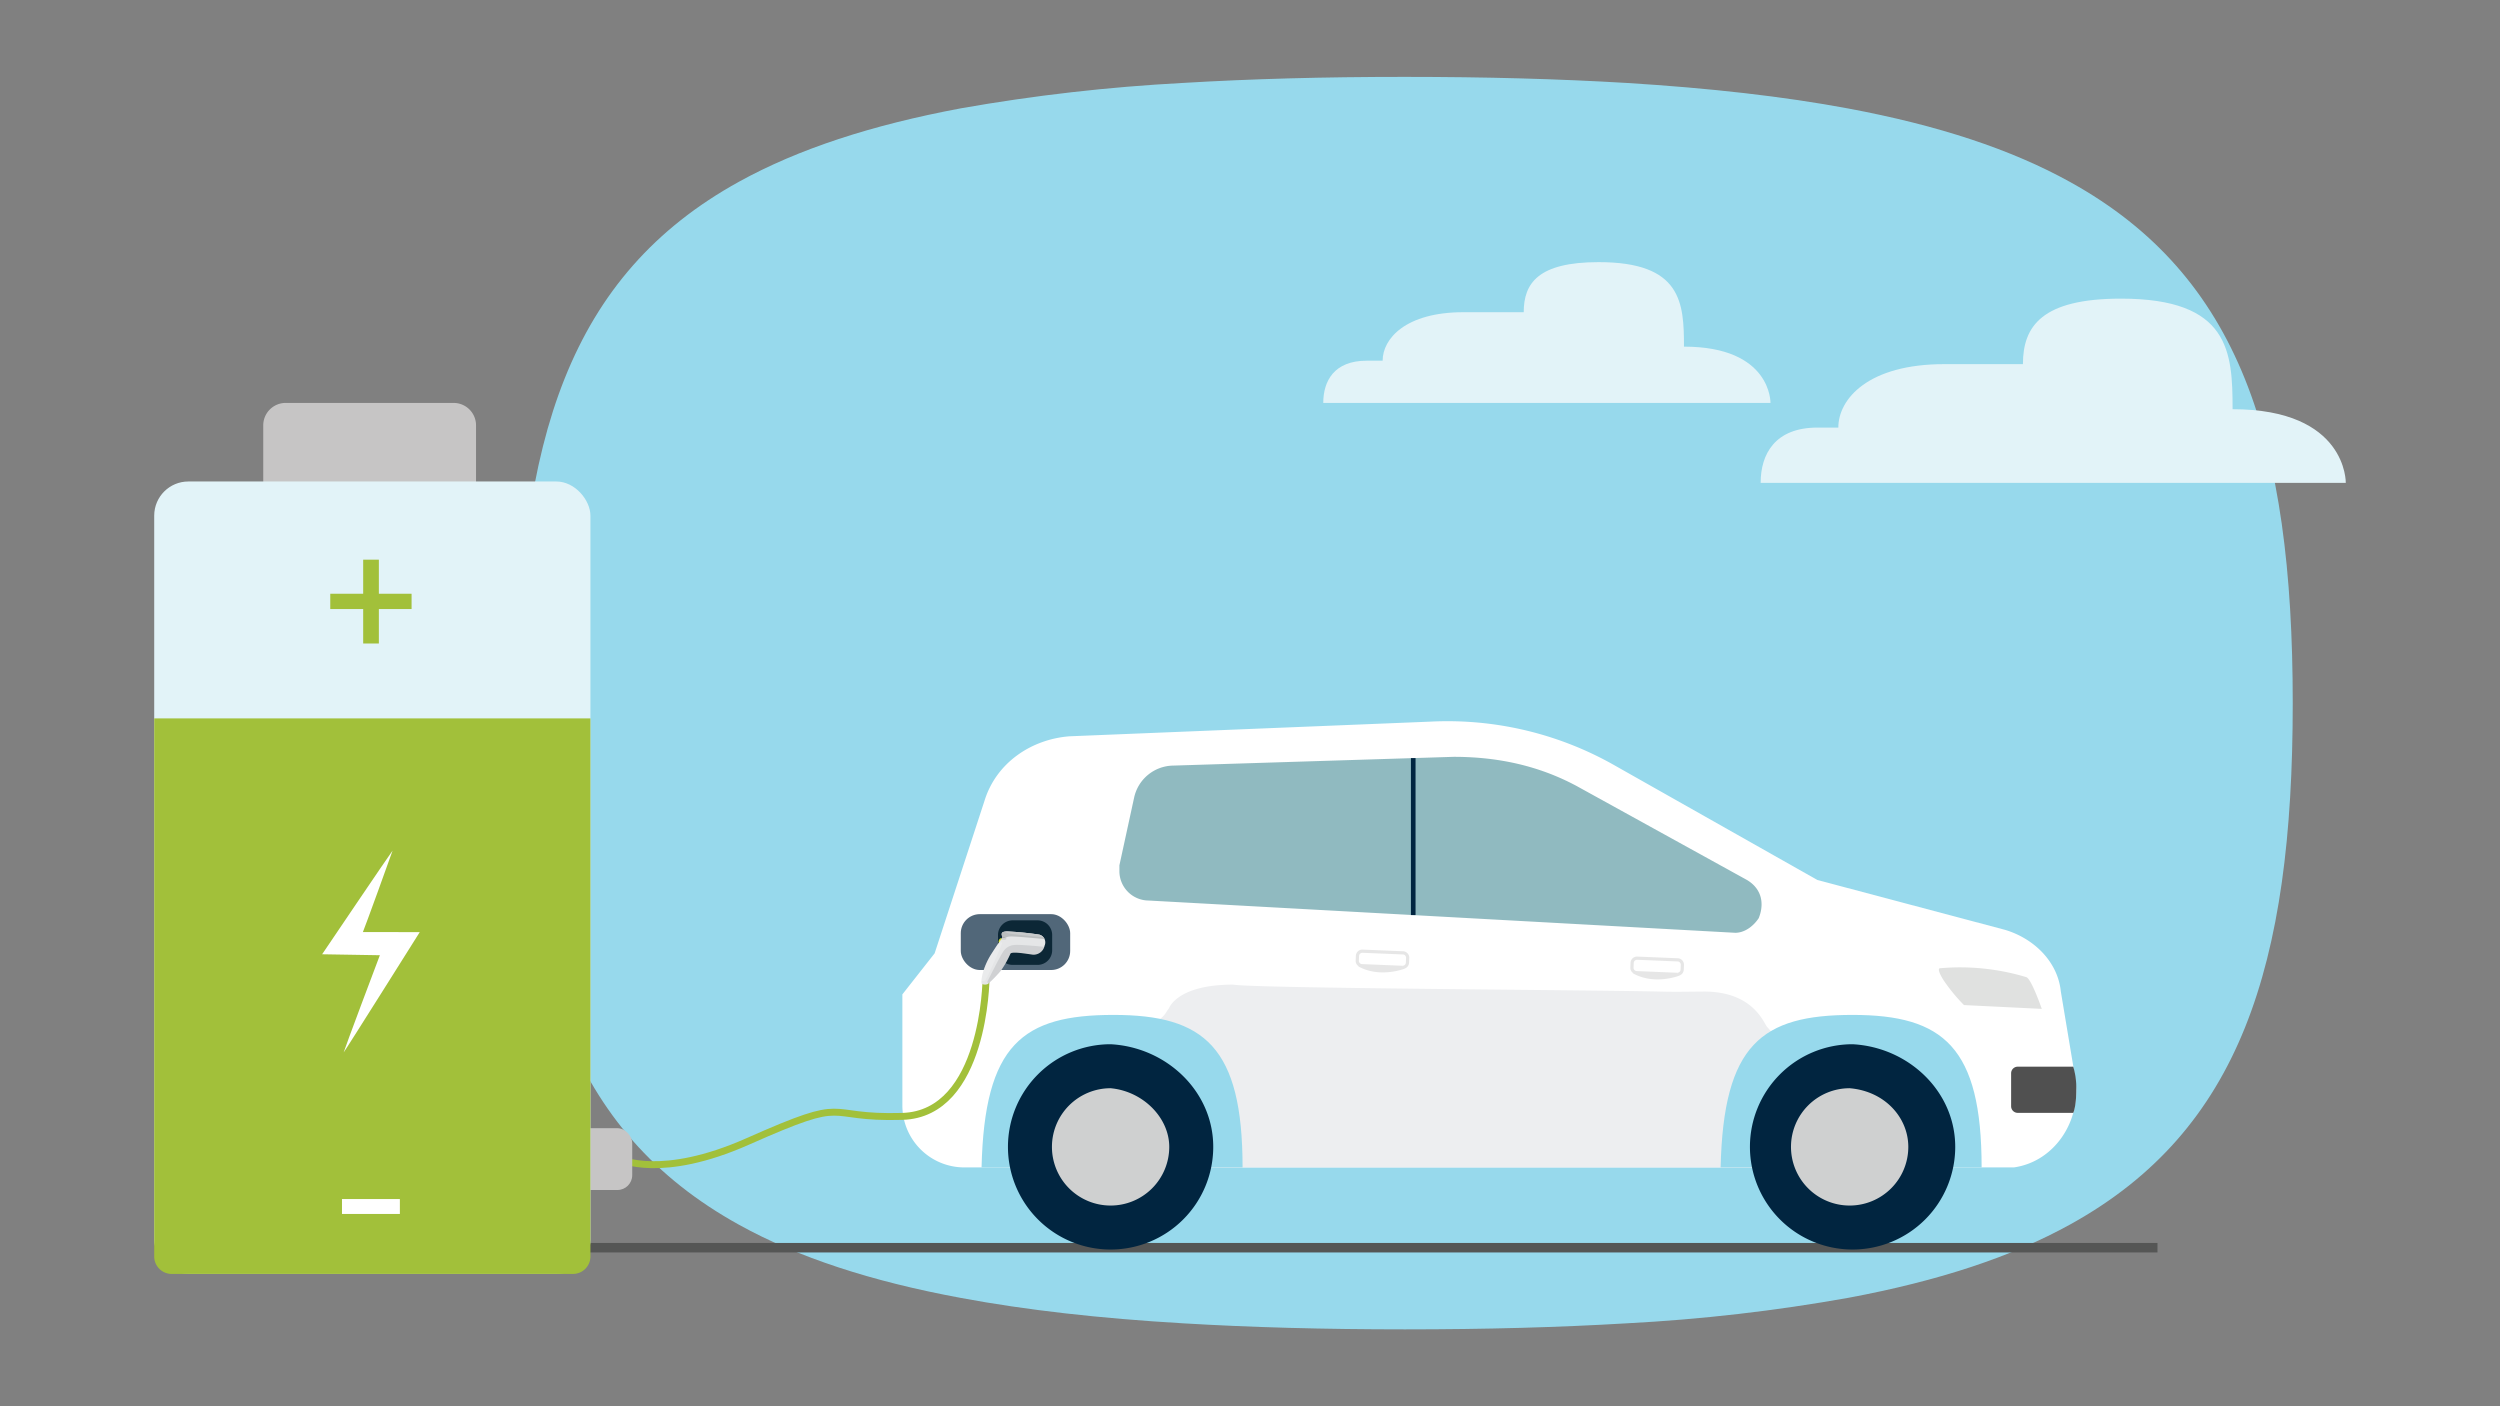
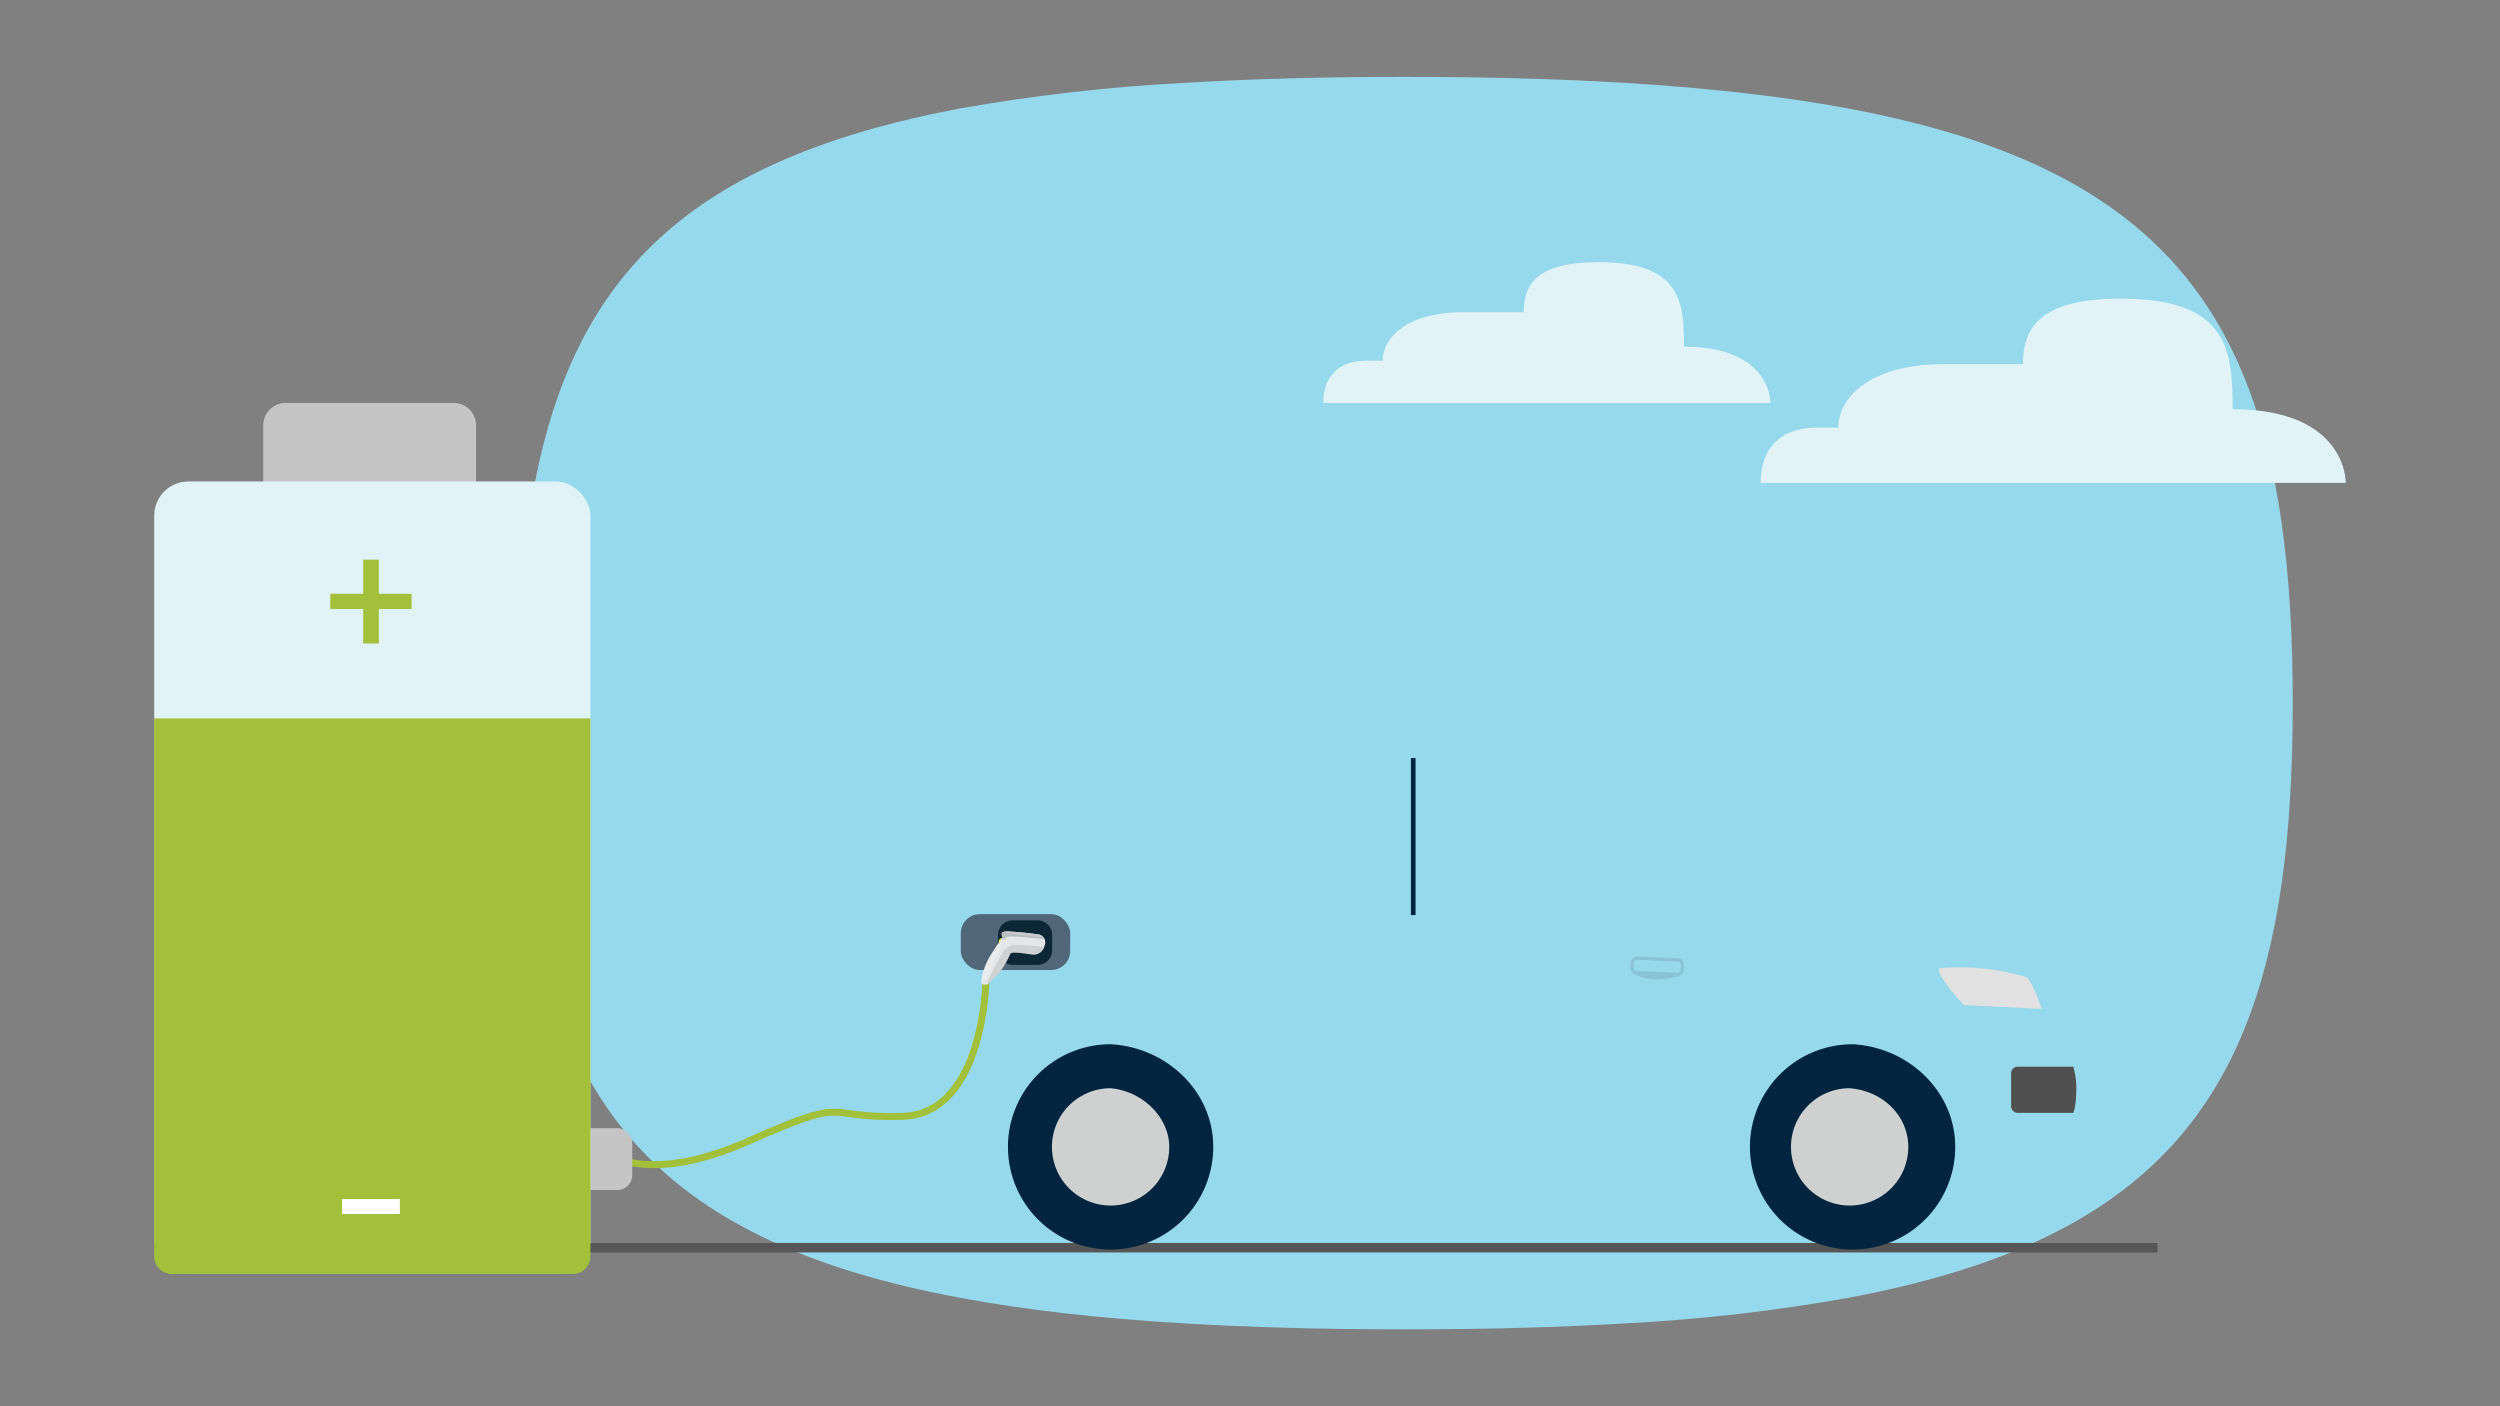
<svg xmlns="http://www.w3.org/2000/svg" id="The_Solution" data-name="The Solution" viewBox="0 0 720 405">
  <rect x="0" y="0" width="720" height="405" fill="#808080" stroke="none" />
  <defs>
    <style>.cls-1,.cls-17,.cls-9{fill:none;}.cls-2{fill:#e5e6e7;}.cls-3{clip-path:url(#clip-path);}.cls-4{fill:#97d9ec;}.cls-5{fill:#555655;}.cls-24,.cls-6{fill:#fff;}.cls-7{fill:#edeef0;}.cls-8{fill:#75a9b0;opacity:0.8;}.cls-9{stroke:#012540;stroke-width:1.333px;}.cls-13,.cls-17,.cls-9{stroke-miterlimit:10;}.cls-10{fill:#012540;}.cls-11{fill:#cfd0d0;}.cls-12{fill:#516779;}.cls-13{fill:#0c2736;stroke:#516779;}.cls-14{fill:#d5df24;}.cls-15,.cls-23,.cls-25{opacity:0.1;}.cls-16,.cls-23{fill:#0e1c24;}.cls-17{stroke:#a2c03a;stroke-width:2px;}.cls-18{fill:#c6c5c5;}.cls-19{fill:#e2f3f8;}.cls-20{fill:#a2c03a;}.cls-21{clip-path:url(#clip-path-2);}.cls-22{fill:#babdbe;}.cls-24{opacity:0.2;}.cls-25{fill:#010101;}.cls-26{fill:#e0e1e0;}.cls-27{fill:#505050;}</style>
    <clipPath id="clip-path">
      <path class="cls-1" d="M340.696,23.885a529.366,529.366,0,0,0-63.923,7.304c-25.918,4.848-46.924,11.763-63.923,21.135-48.734,26.887-63.858,74.07-63.858,150.208s15.124,123.256,63.858,150.208c16.934,9.372,38.005,16.288,63.923,21.07,18.679,3.49,39.879,5.882,63.923,7.304,19.39,1.163,40.654,1.745,63.923,1.745s44.468-.582,63.923-1.745a515.782,515.782,0,0,0,63.923-7.368c25.853-4.848,46.924-11.763,63.923-21.2,48.605-26.952,63.923-74.135,63.923-150.015S644.926,79.405,596.257,52.453c-16.999-9.437-38.005-16.352-63.923-21.2-18.679-3.49-39.879-5.882-63.923-7.368-19.39-1.163-40.655-1.745-63.923-1.745S360.086,22.722,340.696,23.885Z" />
    </clipPath>
    <clipPath id="clip-path-2">
      <path class="cls-2" d="M299.329,269.174a2.314,2.314,0,0,1,1.512,3.184,3.226,3.226,0,0,1-3.848,2.514c-1.481-.184-5.466-.89-5.978-.236a27.596,27.596,0,0,1-2.807,4.975,38.694,38.694,0,0,1-3.659,3.762,2.099,2.099,0,0,1-1.753,0c-.402-.292,0-4.347,2.666-8.547s3.032-4.329,3.141-4.868-.913-1.71,1.492-1.707A86.964,86.964,0,0,1,299.329,269.174Z" />
    </clipPath>
  </defs>
  <g class="cls-3">
    <rect class="cls-4" x="109.067" y="12.517" width="642.449" height="389.802" />
    <path class="cls-1" d="M352.802,198.09c0-39.617-2.469-58.728-7.408-80.308s-15.138-37.363-30.599-47.67q-23.352-15.299-71.505-15.353-48.153,0-71.505,15.353-23.352,15.299-31.028,48.207c-5.154,21.902-7.73,40.369-7.73,84.71,0,44.234,2.469,58.728,7.408,80.308s15.138,37.363,30.599,47.67q23.352,15.299,71.505,15.353,48.153,0,71.505-15.353,23.352-15.299,31.028-48.207C350.118,260.791,352.802,237.601,352.802,198.09Z" />
  </g>
  <rect class="cls-5" x="136.12" y="357.971" width="485.232" height="2.736" />
-   <path class="cls-6" d="M576.62,336.215h-299a17.841,17.841,0,0,1-17.737-17.737V286.381l9.291-11.825,14.359-43.921c3.379-10.98,13.514-17.737,24.495-18.582l103.89-4.223a97.424,97.424,0,0,1,53.212,12.67l58.28,32.941,54.057,14.359c8.446,2.534,15.203,9.291,16.048,17.737l4.223,25.339c1.689,11.825-5.912,23.65-17.737,25.339H576.62Z" />
-   <path class="cls-7" d="M522.302,330.99q-.139-2.679-.415-5.348c-.091-.881-.199-1.76-.309-2.639-.008-.052-.017-.105-.025-.157q-.088-.592-.184-1.182a80.273,80.273,0,0,0-2.154-9.672,6.424,6.424,0,0,1-3.159-3.808c-.2-.712-.421-1.416-.672-2.112-.197-.547-1.18-2.513-.21-.636-.62-1.199-1.158-2.428-1.838-3.599a41.557,41.557,0,0,0-2.275-3.498c-.159-.22-.338-.436-.508-.655.229.357.349.636-.287-.392q-.656-.791-1.348-1.553c-.962-1.056-3.915-10.171-18.143-10.171-3.914.023-7.827.125-11.74.025-19.661-.501-117.868-.931-123.903-2.024-16.179,0-18.452,6.801-18.463,6.813-.104.134-.237.305-.291.382-.196.281-.381.568-.563.858a6.384,6.384,0,0,1-2.503,2.307c-1.22,6.006-2.577,11.985-3.779,17.994-.648,3.24-1.247,6.49-1.746,9.756-.079.518-.154,1.038-.229,1.556l-.01.08c-.102.827-.208,1.654-.3,2.482q-.256,2.297-.426,4.602c-.121,1.663-.201,3.33-.252,4.999l25.665.819H522.443Q522.439,333.601,522.302,330.99Z" />
-   <path class="cls-8" d="M337.589,220.5l81.085-2.534c12.669,0,24.494,2.534,35.475,8.446l48.989,27.028c4.223,2.534,5.068,6.757,3.379,10.98-1.689,2.534-4.223,4.223-6.757,4.223l-168.927-9.291a8.464,8.464,0,0,1-8.446-8.446v-1.689l4.223-19.427a11.691,11.691,0,0,1,10.98-9.291Z" />
  <path class="cls-9" d="M407.012,218.331V263.543" />
  <path class="cls-4" d="M320.697,292.294c-26.183,0-37.164,8.446-38.008,43.921h75.172C357.861,301.585,346.881,292.294,320.697,292.294Zm212.847,0c-26.183,0-37.164,8.446-38.008,43.921h75.172C570.708,301.585,559.728,292.294,533.544,292.294Z" />
  <path class="cls-10" d="M349.414,330.302A29.562,29.562,0,1,1,319.852,300.74c16.048.845,29.562,13.514,29.562,29.562" />
  <path class="cls-11" d="M336.745,330.302A16.893,16.893,0,1,1,319.852,313.41c9.291.845,16.893,8.446,16.893,16.893" />
  <path class="cls-10" d="M563.106,330.302A29.562,29.562,0,1,1,533.544,300.74c16.048.845,29.562,13.514,29.562,29.562" />
  <path class="cls-11" d="M549.592,330.302A16.893,16.893,0,1,1,532.699,313.41c10.136.845,16.893,8.446,16.893,16.893" />
  <rect class="cls-12" x="276.706" y="263.274" width="31.506" height="16.09" rx="5.486" />
  <path class="cls-13" d="M291.641,264.562h7.168a4.715,4.715,0,0,1,4.715,4.715v4.398a4.715,4.715,0,0,1-4.715,4.715h-7.168a4.715,4.715,0,0,1-4.715-4.715v-4.398A4.715,4.715,0,0,1,291.641,264.562Z" />
  <path class="cls-14" d="M287.78,271.593l0,0,.517.242c.22.103.541-.119.717-.496s.141-.765-.078-.868l-.516-.242-.001-.001c-.22-.103-.541.119-.717.496S287.56,271.49,287.78,271.593Z" />
  <g class="cls-15">
    <path class="cls-16" d="M288.297,271.836l-.517-.242c.22.103.54-.119.717-.496s.141-.765-.078-.868l.517.242c.22.103.255.492.078.868S288.516,271.939,288.297,271.836Z" />
  </g>
  <path class="cls-17" d="M178.553,333.82s11.86,5.984,36.79-5.085c30.567-13.573,20.792-6.502,44.54-7.214s24.092-39.579,24.092-39.579" />
  <rect class="cls-18" x="164.284" y="324.922" width="17.797" height="17.797" rx="4.266" />
  <path class="cls-18" d="M82.277,116.041h48.359a6.462,6.462,0,0,1,6.462,6.462v16.431a3.313,3.313,0,0,1-3.313,3.313H79.128a3.313,3.313,0,0,1-3.313-3.313V122.503a6.462,6.462,0,0,1,6.462-6.462Z" />
  <rect class="cls-19" x="44.414" y="138.667" width="125.632" height="228.225" rx="9.836" />
  <path class="cls-20" d="M44.414,206.903H170.046a0,0,0,0,1,0,0V361.862a5.03,5.03,0,0,1-5.03,5.03H49.443a5.03,5.03,0,0,1-5.03-5.03V206.903A0,0,0,0,1,44.414,206.903Z" />
-   <path class="cls-6" d="M105.013,268.426l-.502.011c.348-.707,8.38-22.836,8.552-23.457-.457.494-20.293,29.85-20.293,29.85s15.836.271,16.627.277c-.184.4-10.264,27.25-10.421,27.976.513-.58,21.907-34.626,21.907-34.626S105.684,268.409,105.013,268.426Z" />
  <path class="cls-20" d="M104.596,175.403H95.118v-4.404h9.478v-9.813h4.516v9.813h9.423v4.404h-9.423v9.925H104.596Z" />
  <path class="cls-6" d="M98.492,345.327h16.671v4.292H98.492Z" />
  <path class="cls-2" d="M299.329,269.174a2.314,2.314,0,0,1,1.512,3.184,3.226,3.226,0,0,1-3.848,2.514c-1.481-.184-5.466-.89-5.978-.236a27.596,27.596,0,0,1-2.807,4.975,38.694,38.694,0,0,1-3.659,3.762,2.099,2.099,0,0,1-1.753,0c-.402-.292,0-4.347,2.666-8.547s3.032-4.329,3.141-4.868-.913-1.71,1.492-1.707A86.964,86.964,0,0,1,299.329,269.174Z" />
  <g class="cls-21">
    <path class="cls-22" d="M288.324,270.067a2.447,2.447,0,0,0,1.534-.107c.503-.345,1.764-.259,3.229-.175,1.449.082,8.118.692,8.118.692s-1.054-2.088-1.425-2.224-11.573-.475-11.573-.475v.767Z" />
    <path class="cls-23" d="M301.374,272.754s-7.891-.851-9.545-.566a3.982,3.982,0,0,0-2.823,1.762c-1.096,1.553-4.456,8.438-4.639,8.73s.807,1.096.807,1.096l7.155-8.511,4.829.113s2.679.034,3.034-.551S301.374,272.754,301.374,272.754Z" />
    <path class="cls-24" d="M289.59,267.887s-.657.584.986.95,10.418,1.123,10.418,1.123a3.685,3.685,0,0,0-2.15-1.379C297.699,268.508,289.59,267.887,289.59,267.887Z" />
    <path class="cls-23" d="M289.854,270.387c-.037.242-.575.36-1.202.263s-1.104-.37-1.067-.612.575-.36,1.202-.264S289.891,270.146,289.854,270.387Z" />
    <path class="cls-24" d="M287.106,272.085c.718-.824,1.753-1.02,1.425-.18s-4.121,9.677-4.847,10.483c-.298.331-1.741.154-1.643-.275a42.88,42.88,0,0,1,3.494-8.585A5.011,5.011,0,0,1,287.106,272.085Z" />
  </g>
  <path class="cls-19" d="M675.586,139.058H507.068c0-8.252,4.093-15.916,16.385-15.916h5.986c0-8.25,8.604-18.27,30.486-18.27h22.679c0-10.926,5.454-18.864,28.23-18.864,31.26,0,32.15,15.263,32.15,31.843C676.03,117.851,675.586,139.058,675.586,139.058Z" />
  <path class="cls-19" d="M509.902,116.041H381.099c0-6.307,3.128-12.165,12.523-12.165h4.575c0-6.306,6.577-13.965,23.301-13.965h17.334c0-8.351,4.168-14.418,21.577-14.418,23.893,0,24.573,11.666,24.573,24.339C510.242,99.831,509.902,116.041,509.902,116.041Z" />
-   <path class="cls-25" d="M405.377,274.564a1.86,1.86,0,0,0-1.3-.602l-11.72-.479a1.865,1.865,0,0,0-1.871,1.793l-.056,1.356a1.857,1.857,0,0,0,.493,1.344,1.832,1.832,0,0,0,.411.3l-.239-.012c6.359,3.593,13.54.673,13.54.673l-.063-.003a1.854,1.854,0,0,0,1.244-1.671l.056-1.357A1.86,1.86,0,0,0,405.377,274.564Zm-.481,2.661a.95.95,0,0,1-.952.913v.46l-.039-.461-11.642-.477a.95.95,0,0,1-.911-.988l.056-1.357a.956.956,0,0,1,.988-.91h.001l11.644.477a.952.952,0,0,1,.911.988Z" />
  <path class="cls-25" d="M484.488,276.577a1.86,1.86,0,0,0-1.3-.602l-11.72-.479a1.865,1.865,0,0,0-1.871,1.793l-.056,1.356a1.857,1.857,0,0,0,.493,1.344,1.829,1.829,0,0,0,.411.3l-.239-.012c6.359,3.593,13.54.673,13.54.673l-.063-.003a1.854,1.854,0,0,0,1.244-1.67l.056-1.357A1.859,1.859,0,0,0,484.488,276.577Zm-.481,2.661a.95.95,0,0,1-.952.913v.46l-.039-.461-11.642-.477a.95.95,0,0,1-.912-.988l.056-1.357a.956.956,0,0,1,.988-.91h.001l11.644.477a.952.952,0,0,1,.911.988Z" />
  <path class="cls-26" d="M583.572,281.419A65.917,65.917,0,0,0,558.67,278.86s-1.099,0,1.099,3.473a49.875,49.875,0,0,0,5.859,7.128l22.405,1.097S585.038,281.863,583.572,281.419Z" />
  <path class="cls-27" d="M597.1,307.205H581.102a1.897,1.897,0,0,0-1.899,1.895v9.507a1.897,1.897,0,0,0,1.899,1.895H597.1s.871-1.77.871-6.649A21.156,21.156,0,0,0,597.1,307.205Z" />
</svg>